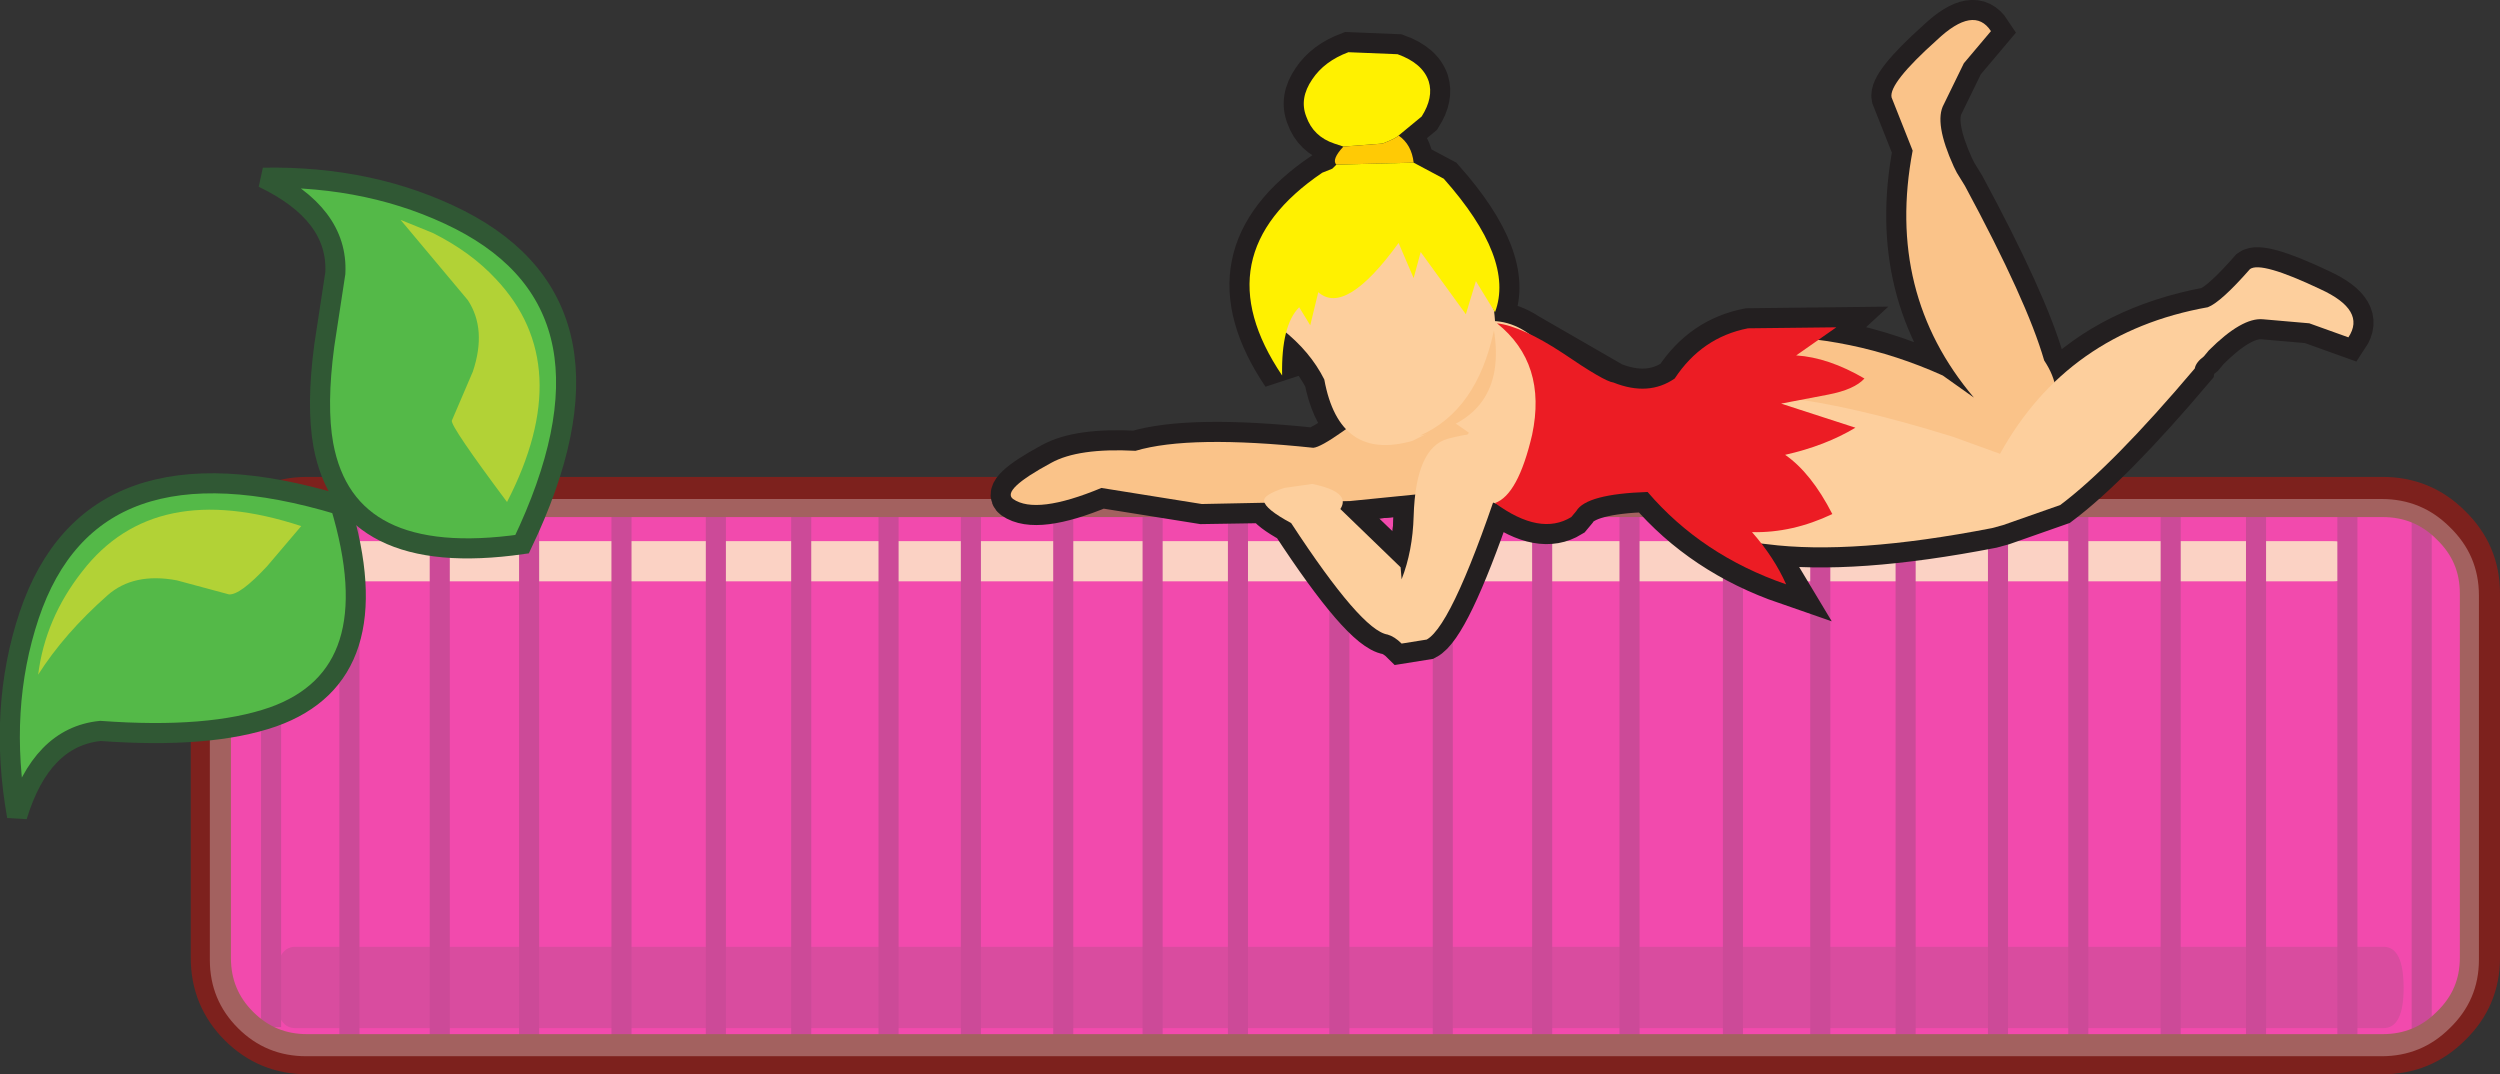
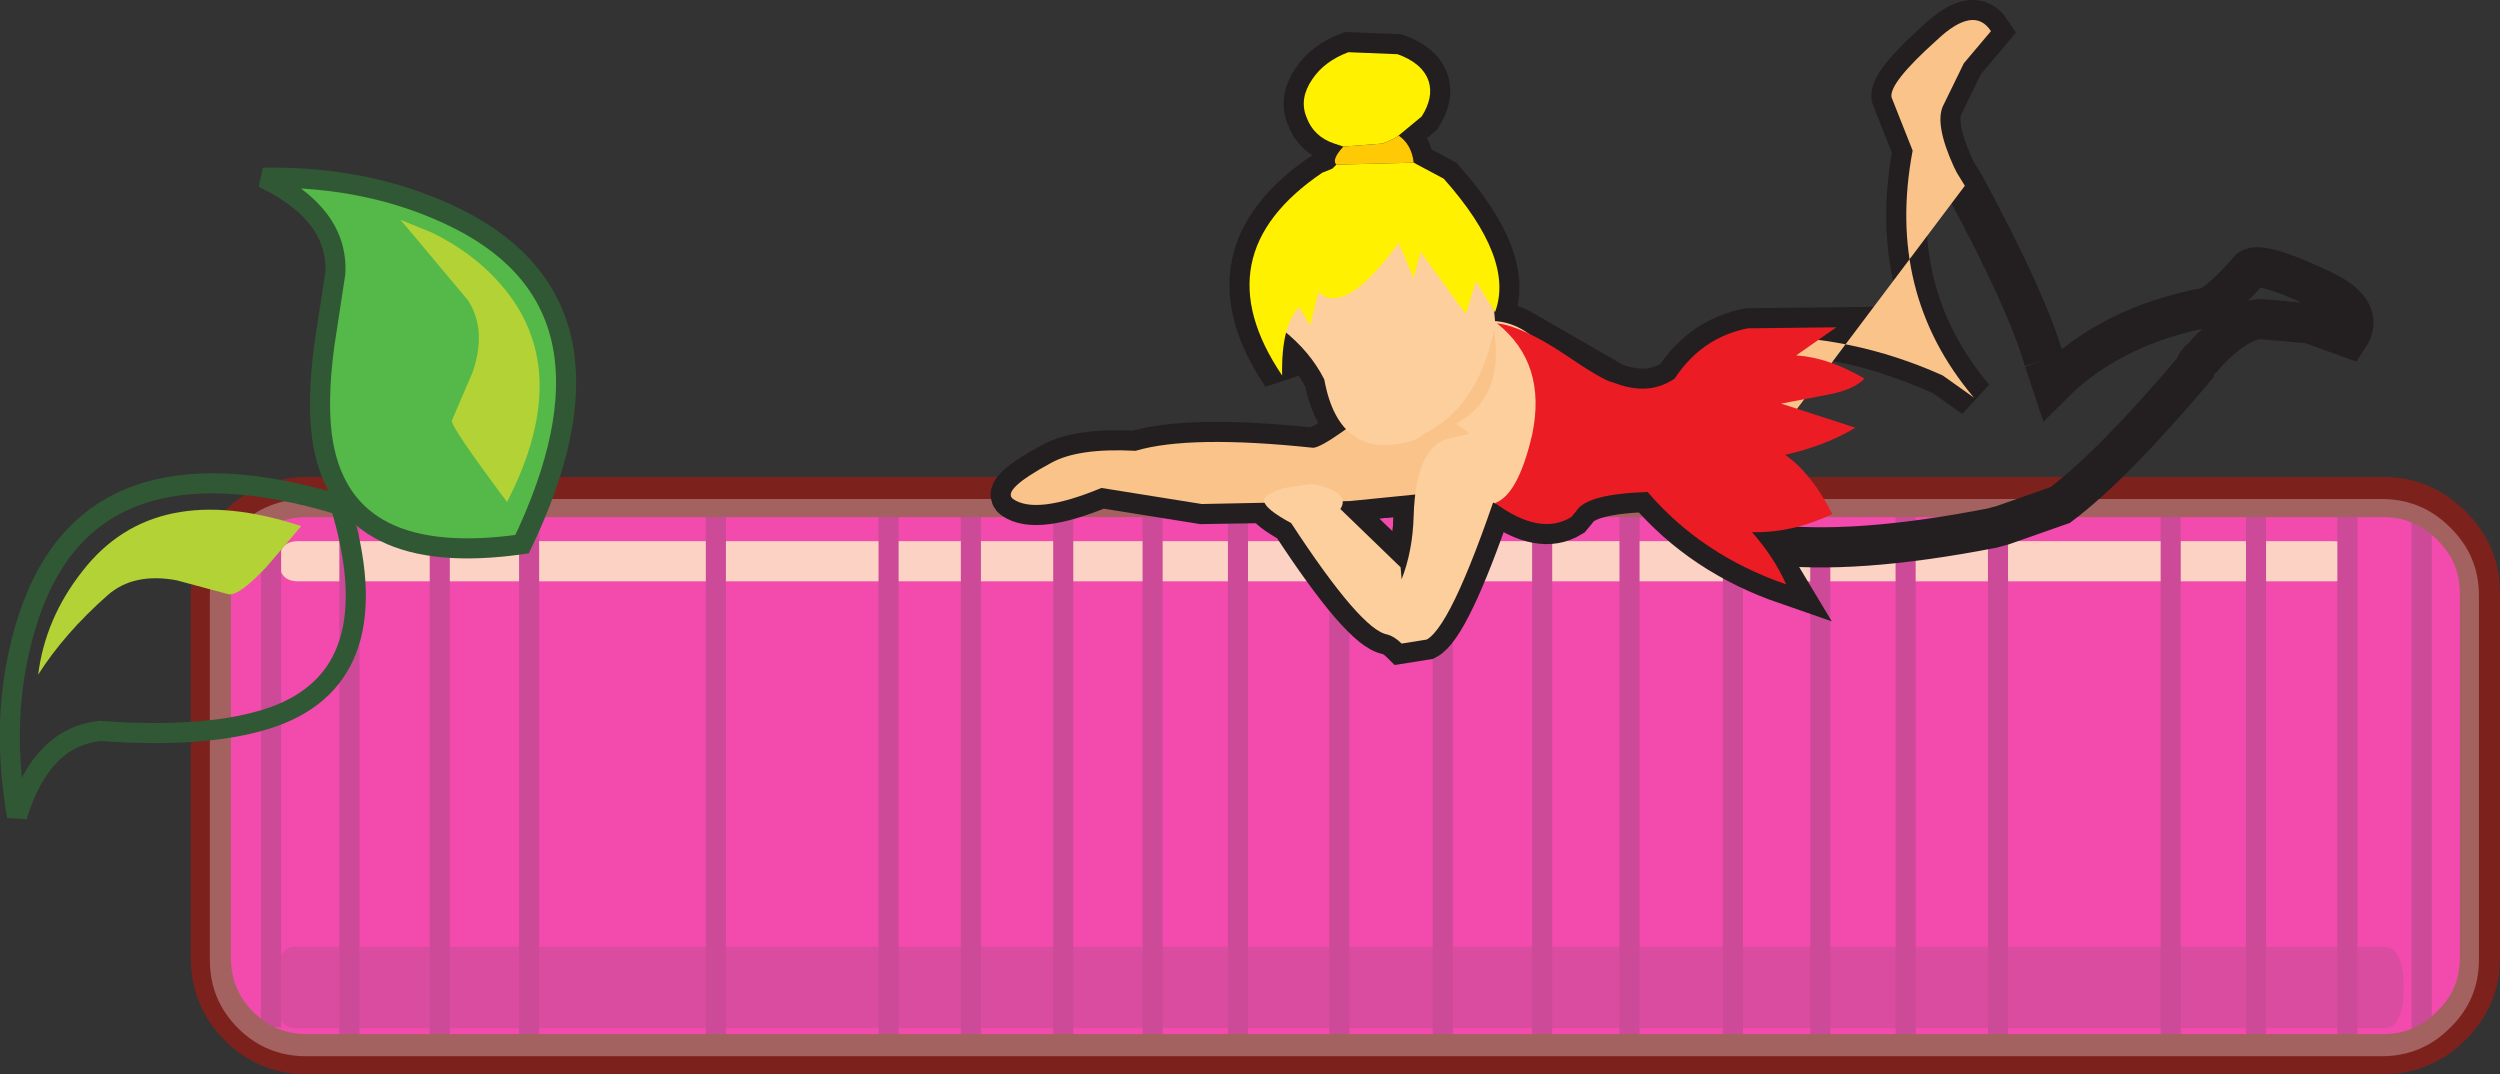
<svg xmlns="http://www.w3.org/2000/svg" height="53.5px" width="124.5px">
  <rect width="100%" height="100%" fill="#333333" stroke="none" />
  <g transform="matrix(1.0, 0.0, 0.0, 1.0, 10.5, 25.15)">
    <path d="M113.0 22.95 Q113.0 24.95 111.55 26.35 110.15 27.8 108.15 27.8 L4.8 27.8 Q2.8 27.8 1.4 26.35 0.0 24.95 0.0 22.95 L0.0 4.8 Q0.0 2.8 1.4 1.4 2.8 0.0 4.8 0.0 L108.15 0.0 Q110.15 0.0 111.55 1.4 113.0 2.8 113.0 4.8 L113.0 22.95" fill="#cc00cc" fill-rule="evenodd" stroke="none" />
    <path d="M108.15 -0.4 Q110.15 -0.4 111.55 1.0 113.0 2.4 113.0 4.4 L113.0 22.55 Q113.0 24.55 111.55 25.95 110.15 27.35 108.15 27.35 L4.8 27.35 Q2.8 27.35 1.4 25.95 0.0 24.55 0.0 22.55 L0.0 4.4 Q0.0 2.4 1.4 1.0 2.8 -0.4 4.8 -0.4 L108.15 -0.4" fill="#ec008c" fill-rule="evenodd" stroke="none" />
    <path d="M109.2 24.05 Q109.2 26.05 108.2 26.05 L4.2 26.05 Q3.2 26.05 3.2 24.05 3.2 22.0 4.2 22.0 L108.2 22.0 Q109.2 22.0 109.2 24.05" fill="#c90378" fill-rule="evenodd" stroke="none" />
    <path d="M106.7 2.8 Q106.7 3.8 105.7 3.8 L4.35 3.8 Q3.4 3.8 3.4 2.8 3.4 1.8 4.35 1.8 L105.7 1.8 Q106.7 1.8 106.7 2.8" fill="#fabfac" fill-rule="evenodd" stroke="none" />
    <path d="M6.9 0.2 L6.9 27.25" fill="none" stroke="#b7006e" stroke-linecap="butt" stroke-linejoin="miter-clip" stroke-miterlimit="3.0" stroke-width="1.0" />
    <path d="M11.4 0.05 L11.4 26.65" fill="none" stroke="#b7006e" stroke-linecap="butt" stroke-linejoin="miter-clip" stroke-miterlimit="3.0" stroke-width="1.0" />
    <path d="M15.85 -0.15 L15.85 27.7" fill="none" stroke="#b7006e" stroke-linecap="butt" stroke-linejoin="miter-clip" stroke-miterlimit="3.0" stroke-width="1.0" />
-     <path d="M20.45 0.05 L20.45 26.45" fill="none" stroke="#b7006e" stroke-linecap="butt" stroke-linejoin="miter-clip" stroke-miterlimit="3.0" stroke-width="1.0" />
    <path d="M25.15 0.05 L25.15 27.0" fill="none" stroke="#b7006e" stroke-linecap="butt" stroke-linejoin="miter-clip" stroke-miterlimit="3.0" stroke-width="1.0" />
-     <path d="M29.4 0.2 L29.4 27.25" fill="none" stroke="#b7006e" stroke-linecap="butt" stroke-linejoin="miter-clip" stroke-miterlimit="3.0" stroke-width="1.0" />
    <path d="M33.75 -0.15 L33.75 27.35" fill="none" stroke="#b7006e" stroke-linecap="butt" stroke-linejoin="miter-clip" stroke-miterlimit="3.0" stroke-width="1.0" />
    <path d="M37.85 -0.15 L37.85 26.9" fill="none" stroke="#b7006e" stroke-linecap="butt" stroke-linejoin="miter-clip" stroke-miterlimit="3.0" stroke-width="1.0" />
    <path d="M42.45 0.55 L42.45 27.8" fill="none" stroke="#b7006e" stroke-linecap="butt" stroke-linejoin="miter-clip" stroke-miterlimit="3.0" stroke-width="1.0" />
    <path d="M46.9 -0.05 L46.9 27.25" fill="none" stroke="#b7006e" stroke-linecap="butt" stroke-linejoin="miter-clip" stroke-miterlimit="3.0" stroke-width="1.0" />
    <path d="M3.0 -0.05 L3.0 26.0" fill="none" stroke="#b7006e" stroke-linecap="butt" stroke-linejoin="miter-clip" stroke-miterlimit="3.0" stroke-width="1.0" />
    <path d="M51.15 0.3 L51.15 26.45" fill="none" stroke="#b7006e" stroke-linecap="butt" stroke-linejoin="miter-clip" stroke-miterlimit="3.0" stroke-width="1.0" />
    <path d="M56.2 0.9 L56.2 27.15" fill="none" stroke="#b7006e" stroke-linecap="butt" stroke-linejoin="miter-clip" stroke-miterlimit="3.0" stroke-width="1.0" />
    <path d="M61.35 0.75 L61.35 27.0" fill="none" stroke="#b7006e" stroke-linecap="butt" stroke-linejoin="miter-clip" stroke-miterlimit="3.0" stroke-width="1.0" />
    <path d="M66.3 0.3 L66.3 27.35" fill="none" stroke="#b7006e" stroke-linecap="butt" stroke-linejoin="miter-clip" stroke-miterlimit="3.0" stroke-width="1.0" />
    <path d="M70.65 -0.5 L70.65 27.0" fill="none" stroke="#b7006e" stroke-linecap="butt" stroke-linejoin="miter-clip" stroke-miterlimit="3.0" stroke-width="1.0" />
    <path d="M75.8 1.2 L75.8 27.35" fill="none" stroke="#b7006e" stroke-linecap="butt" stroke-linejoin="miter-clip" stroke-miterlimit="3.0" stroke-width="1.0" />
    <path d="M80.15 1.1 L80.15 27.0" fill="none" stroke="#b7006e" stroke-linecap="butt" stroke-linejoin="miter-clip" stroke-miterlimit="3.0" stroke-width="1.0" />
    <path d="M84.4 0.4 L84.4 27.35" fill="none" stroke="#b7006e" stroke-linecap="butt" stroke-linejoin="miter-clip" stroke-miterlimit="3.0" stroke-width="1.0" />
    <path d="M89.0 -0.15 L89.0 27.45" fill="none" stroke="#b7006e" stroke-linecap="butt" stroke-linejoin="miter-clip" stroke-miterlimit="3.0" stroke-width="1.0" />
-     <path d="M93.0 -0.4 L93.0 26.65" fill="none" stroke="#b7006e" stroke-linecap="butt" stroke-linejoin="miter-clip" stroke-miterlimit="3.0" stroke-width="1.0" />
    <path d="M97.6 -0.4 L97.6 27.6" fill="none" stroke="#b7006e" stroke-linecap="butt" stroke-linejoin="miter-clip" stroke-miterlimit="3.0" stroke-width="1.0" />
    <path d="M101.85 -0.75 L101.85 27.15" fill="none" stroke="#b7006e" stroke-linecap="butt" stroke-linejoin="miter-clip" stroke-miterlimit="3.0" stroke-width="1.0" />
    <path d="M106.4 -0.75 L106.4 26.65" fill="none" stroke="#b7006e" stroke-linecap="butt" stroke-linejoin="miter-clip" stroke-miterlimit="3.0" stroke-width="1.0" />
    <path d="M110.1 0.4 L110.1 26.2" fill="none" stroke="#b7006e" stroke-linecap="butt" stroke-linejoin="miter-clip" stroke-miterlimit="3.0" stroke-width="1.0" />
    <path d="M113.0 22.55 Q113.0 24.55 111.55 25.95 110.15 27.35 108.15 27.35 L4.8 27.35 Q2.8 27.35 1.4 25.95 0.0 24.55 0.0 22.55 L0.0 4.4 Q0.0 2.4 1.4 1.0 2.8 -0.4 4.8 -0.4 L108.15 -0.4 Q110.15 -0.4 111.55 1.0 113.0 2.4 113.0 4.4 L113.0 22.55 Z" fill="none" stroke="#7d211d" stroke-linecap="butt" stroke-linejoin="miter-clip" stroke-miterlimit="3.0" stroke-width="2.0" />
    <path d="M108.1 -0.3 Q110.1 -0.3 111.5 1.1 112.95 2.5 112.95 4.5 L112.95 22.65 Q112.95 24.65 111.5 26.05 110.1 27.45 108.1 27.45 L4.75 27.45 Q2.75 27.45 1.35 26.05 -0.05 24.65 -0.05 22.65 L-0.05 4.5 Q-0.05 2.5 1.35 1.1 2.75 -0.3 4.75 -0.3 L108.1 -0.3" fill="#ffffff" fill-opacity="0.29" fill-rule="evenodd" stroke="none" />
    <path d="M56.75 -0.2 L56.15 -0.2 56.25 0.2 59.25 3.1 59.3 3.7 Q59.85 2.3 59.9 0.55 L59.95 -0.5 56.75 -0.2 Z" fill="none" stroke="#231f20" stroke-linecap="butt" stroke-linejoin="miter-clip" stroke-miterlimit="3.0" stroke-width="2.0" />
    <path d="M91.3 -7.2 Q90.45 -10.15 87.35 -15.9 L86.95 -16.55 86.8 -16.85 Q85.8 -19.05 86.3 -19.95 L87.3 -22.0 88.65 -23.6 Q87.8 -24.9 85.95 -23.15 83.55 -21.0 83.7 -20.3 L84.75 -17.65 Q83.4 -10.55 87.8 -5.35 L86.25 -6.45 Q83.0 -7.9 80.3 -8.25 L80.95 -8.85 76.55 -8.8 Q74.25 -8.35 72.9 -6.3 71.6 -5.4 69.85 -6.1 L65.6 -8.55 Q64.85 -9.05 63.95 -9.15 L63.95 -9.6 Q64.95 -12.25 61.4 -16.25 L59.9 -17.05 Q59.8 -17.95 59.15 -18.4 L60.3 -19.35 Q60.9 -20.3 60.65 -21.1 60.35 -22.0 59.1 -22.45 L56.65 -22.55 Q55.45 -22.1 54.85 -21.2 54.2 -20.25 54.55 -19.35 54.9 -18.35 55.95 -18.0 L56.4 -17.85 Q55.8 -17.2 56.05 -16.95 L55.85 -16.75 55.35 -16.55 Q49.3 -12.45 53.35 -6.45 53.3 -7.65 53.55 -8.6 54.7 -7.65 55.45 -6.25 55.75 -4.7 56.55 -3.8 55.2 -2.9 54.9 -2.85 48.75 -3.5 46.05 -2.7 43.2 -2.85 41.85 -2.1 39.35 -0.75 39.95 -0.3 41.1 0.5 44.35 -0.85 L49.35 -0.05 52.5 -0.1 Q52.7 0.3 53.8 0.9 57.3 6.25 58.6 6.45 58.95 6.55 59.3 6.9 L60.55 6.7 Q61.7 6.1 63.85 -0.15 L63.95 -0.1 Q66.2 1.55 67.75 0.6 L68.0 0.3 Q68.5 -0.55 71.55 -0.65 74.25 2.5 78.45 3.95 L77.25 1.95 77.5 1.95 Q81.75 2.5 88.7 1.15 L89.25 1.0 92.1 0.0 Q94.7 -1.95 98.8 -6.8 98.85 -7.1 99.25 -7.4 L99.5 -7.7 Q101.15 -9.35 102.2 -9.25 L104.5 -9.05 106.45 -8.35 Q107.35 -9.7 105.05 -10.75 102.1 -12.15 101.55 -11.75 100.1 -10.1 99.45 -9.85 94.65 -8.95 91.7 -6.0 L91.3 -7.2 M59.3 3.7 L59.25 3.1 56.25 0.2 56.15 -0.2 56.75 -0.2 59.95 -0.5 59.9 0.55 Q59.85 2.3 59.3 3.7" fill="none" stroke="#231f20" stroke-linecap="butt" stroke-linejoin="miter-clip" stroke-miterlimit="3.0" stroke-width="2.0" />
    <path d="M64.6 0.1 Q60.15 -1.1 59.25 -3.65 58.7 -5.25 60.4 -7.15 L62.15 -8.7 63.45 -9.15 Q65.0 -9.3 66.3 -7.95 68.3 -5.85 64.6 0.1" fill="#fdcf9d" fill-rule="evenodd" stroke="none" />
-     <path d="M87.3 -22.0 L86.3 -19.95 Q85.8 -19.05 86.8 -16.85 L86.95 -16.55 87.35 -15.9 Q90.45 -10.15 91.3 -7.2 93.25 -4.25 88.85 -2.2 82.25 0.1 77.9 0.15 L75.2 0.25 73.25 -4.25 77.4 -7.2 76.8 -8.4 Q81.7 -8.5 86.25 -6.45 L87.8 -5.35 Q83.4 -10.55 84.75 -17.65 L83.7 -20.3 Q83.55 -21.0 85.95 -23.15 87.8 -24.9 88.65 -23.6 L87.3 -22.0" fill="#fac389" fill-rule="evenodd" stroke="none" />
-     <path d="M99.45 -9.85 Q100.1 -10.1 101.55 -11.75 102.1 -12.15 105.05 -10.75 107.35 -9.7 106.45 -8.35 L104.5 -9.05 102.2 -9.25 Q101.15 -9.35 99.5 -7.7 L99.25 -7.4 Q98.85 -7.1 98.8 -6.8 94.7 -1.95 92.1 0.0 L89.25 1.0 88.7 1.15 Q81.75 2.5 77.5 1.95 L74.85 1.65 73.55 -3.05 78.05 -5.4 78.3 -5.35 Q81.6 -5.0 86.75 -3.4 L89.1 -2.55 Q92.45 -8.6 99.45 -9.85" fill="#fdcf9d" fill-rule="evenodd" stroke="none" />
+     <path d="M87.3 -22.0 L86.3 -19.95 Q85.8 -19.05 86.8 -16.85 L86.95 -16.55 87.35 -15.9 L75.2 0.25 73.25 -4.25 77.4 -7.2 76.8 -8.4 Q81.7 -8.5 86.25 -6.45 L87.8 -5.35 Q83.4 -10.55 84.75 -17.65 L83.7 -20.3 Q83.55 -21.0 85.95 -23.15 87.8 -24.9 88.65 -23.6 L87.3 -22.0" fill="#fac389" fill-rule="evenodd" stroke="none" />
    <path d="M72.9 -6.3 Q74.25 -8.35 76.55 -8.8 L80.95 -8.85 78.95 -7.45 Q80.55 -7.35 82.35 -6.3 81.85 -5.75 80.55 -5.5 L78.2 -5.05 81.9 -3.85 Q80.4 -2.95 78.4 -2.5 79.7 -1.6 80.75 0.45 78.75 1.4 76.75 1.35 77.85 2.6 78.45 3.95 74.25 2.5 71.55 -0.65 68.5 -0.55 68.0 0.3 L67.75 0.6 Q66.2 1.55 63.95 -0.1 65.1 -0.5 65.8 -3.5 66.55 -7.05 64.05 -9.05 65.3 -8.9 67.35 -7.55 69.4 -6.15 69.85 -6.1 71.6 -5.4 72.9 -6.3" fill="#ec1c24" fill-rule="evenodd" stroke="none" />
    <path d="M62.65 -3.6 L60.75 -0.6 56.75 -0.2 49.35 -0.05 44.35 -0.85 Q41.1 0.5 39.95 -0.3 39.35 -0.75 41.85 -2.1 43.2 -2.85 46.05 -2.7 48.75 -3.5 54.9 -2.85 55.6 -2.9 59.3 -5.95 L62.65 -3.6" fill="#fac389" fill-rule="evenodd" stroke="none" />
    <path d="M63.9 -9.7 Q64.45 -5.35 60.55 -3.55 L59.85 -3.2 Q56.2 -2.15 55.45 -6.25 54.75 -7.65 53.35 -8.75 L54.05 -11.4 61.8 -14.25 61.85 -14.1 63.9 -9.7" fill="#fdcf9d" fill-rule="evenodd" stroke="none" />
    <path d="M54.85 -21.2 Q55.45 -22.1 56.65 -22.55 L59.1 -22.45 Q60.35 -22.0 60.65 -21.1 60.9 -20.3 60.3 -19.35 L59.15 -18.4 Q59.0 -18.25 58.35 -18.0 L56.4 -17.85 55.95 -18.0 Q54.9 -18.35 54.55 -19.35 54.2 -20.25 54.85 -21.2" fill="#fff100" fill-rule="evenodd" stroke="none" />
    <path d="M59.9 -17.05 L56.05 -16.95 Q55.8 -17.2 56.4 -17.85 L58.35 -18.0 Q59.0 -18.25 59.15 -18.4 59.8 -17.95 59.9 -17.05" fill="#ffca05" fill-rule="evenodd" stroke="none" />
    <path d="M56.05 -16.95 L59.9 -17.05 61.4 -16.25 Q64.95 -12.25 63.95 -9.6 L63.0 -11.15 62.5 -9.5 60.25 -12.6 59.9 -11.3 59.15 -13.05 Q56.5 -9.4 55.15 -10.6 L54.75 -8.95 54.2 -9.85 Q53.3 -8.95 53.35 -6.45 49.3 -12.45 55.35 -16.55 L55.85 -16.75 56.05 -16.95" fill="#fff100" fill-rule="evenodd" stroke="none" />
    <path d="M64.5 -2.05 Q61.9 5.95 60.55 6.7 L59.3 6.9 Q58.95 6.55 58.6 6.45 57.3 6.25 53.8 0.9 52.5 0.2 52.45 -0.2 52.4 -0.5 53.45 -0.85 L54.85 -1.05 Q56.8 -0.65 56.25 0.2 L59.25 3.1 59.3 3.7 Q59.85 2.3 59.9 0.55 60.0 -2.85 61.6 -3.3 65.0 -4.2 64.5 -2.05" fill="#fdcf9d" fill-rule="evenodd" stroke="none" />
    <path d="M60.2 -3.45 Q63.05 -4.7 63.9 -8.7 64.6 -4.3 60.2 -3.45" fill="#fac389" fill-rule="evenodd" stroke="none" />
    <path d="M15.5 1.95 Q6.75 3.2 5.6 -3.0 5.25 -4.95 5.65 -7.95 L6.2 -11.55 Q6.35 -14.5 2.6 -16.3 8.05 -16.4 12.4 -14.2 21.1 -9.75 15.5 1.95" fill="#54b948" fill-rule="evenodd" stroke="none" />
    <path d="M15.5 1.95 Q6.75 3.2 5.6 -3.0 5.25 -4.95 5.65 -7.95 L6.2 -11.55 Q6.35 -14.5 2.6 -16.3 8.05 -16.4 12.4 -14.2 21.1 -9.75 15.5 1.95 Z" fill="none" stroke="#305834" stroke-linecap="butt" stroke-linejoin="miter-clip" stroke-miterlimit="3.0" stroke-width="1.0" />
    <path d="M14.75 -0.15 Q11.95 -3.9 12.0 -4.2 L13.05 -6.65 Q13.75 -8.75 12.8 -10.2 L9.45 -14.2 11.05 -13.55 Q12.95 -12.6 14.2 -11.25 18.25 -6.95 14.75 -0.15" fill="#b2d236" fill-rule="evenodd" stroke="none" />
-     <path d="M6.45 0.0 Q9.0 8.45 3.1 10.55 -0.05 11.65 -5.5 11.25 -8.45 11.55 -9.65 15.5 -10.6 10.15 -9.05 5.5 -5.95 -3.75 6.45 0.0" fill="#54b948" fill-rule="evenodd" stroke="none" />
    <path d="M6.45 0.0 Q9.0 8.45 3.1 10.55 -0.05 11.65 -5.5 11.25 -8.45 11.55 -9.65 15.5 -10.6 10.15 -9.05 5.5 -5.95 -3.75 6.45 0.0 Z" fill="none" stroke="#305834" stroke-linecap="butt" stroke-linejoin="miter-clip" stroke-miterlimit="3.0" stroke-width="1.0" />
    <path d="M4.5 1.05 L2.8 3.05 Q1.45 4.5 0.9 4.45 L-1.7 3.75 Q-3.85 3.35 -5.15 4.5 -7.3 6.4 -8.6 8.45 -8.25 5.65 -6.4 3.3 -2.8 -1.35 4.5 1.05" fill="#b2d236" fill-rule="evenodd" stroke="none" />
  </g>
</svg>